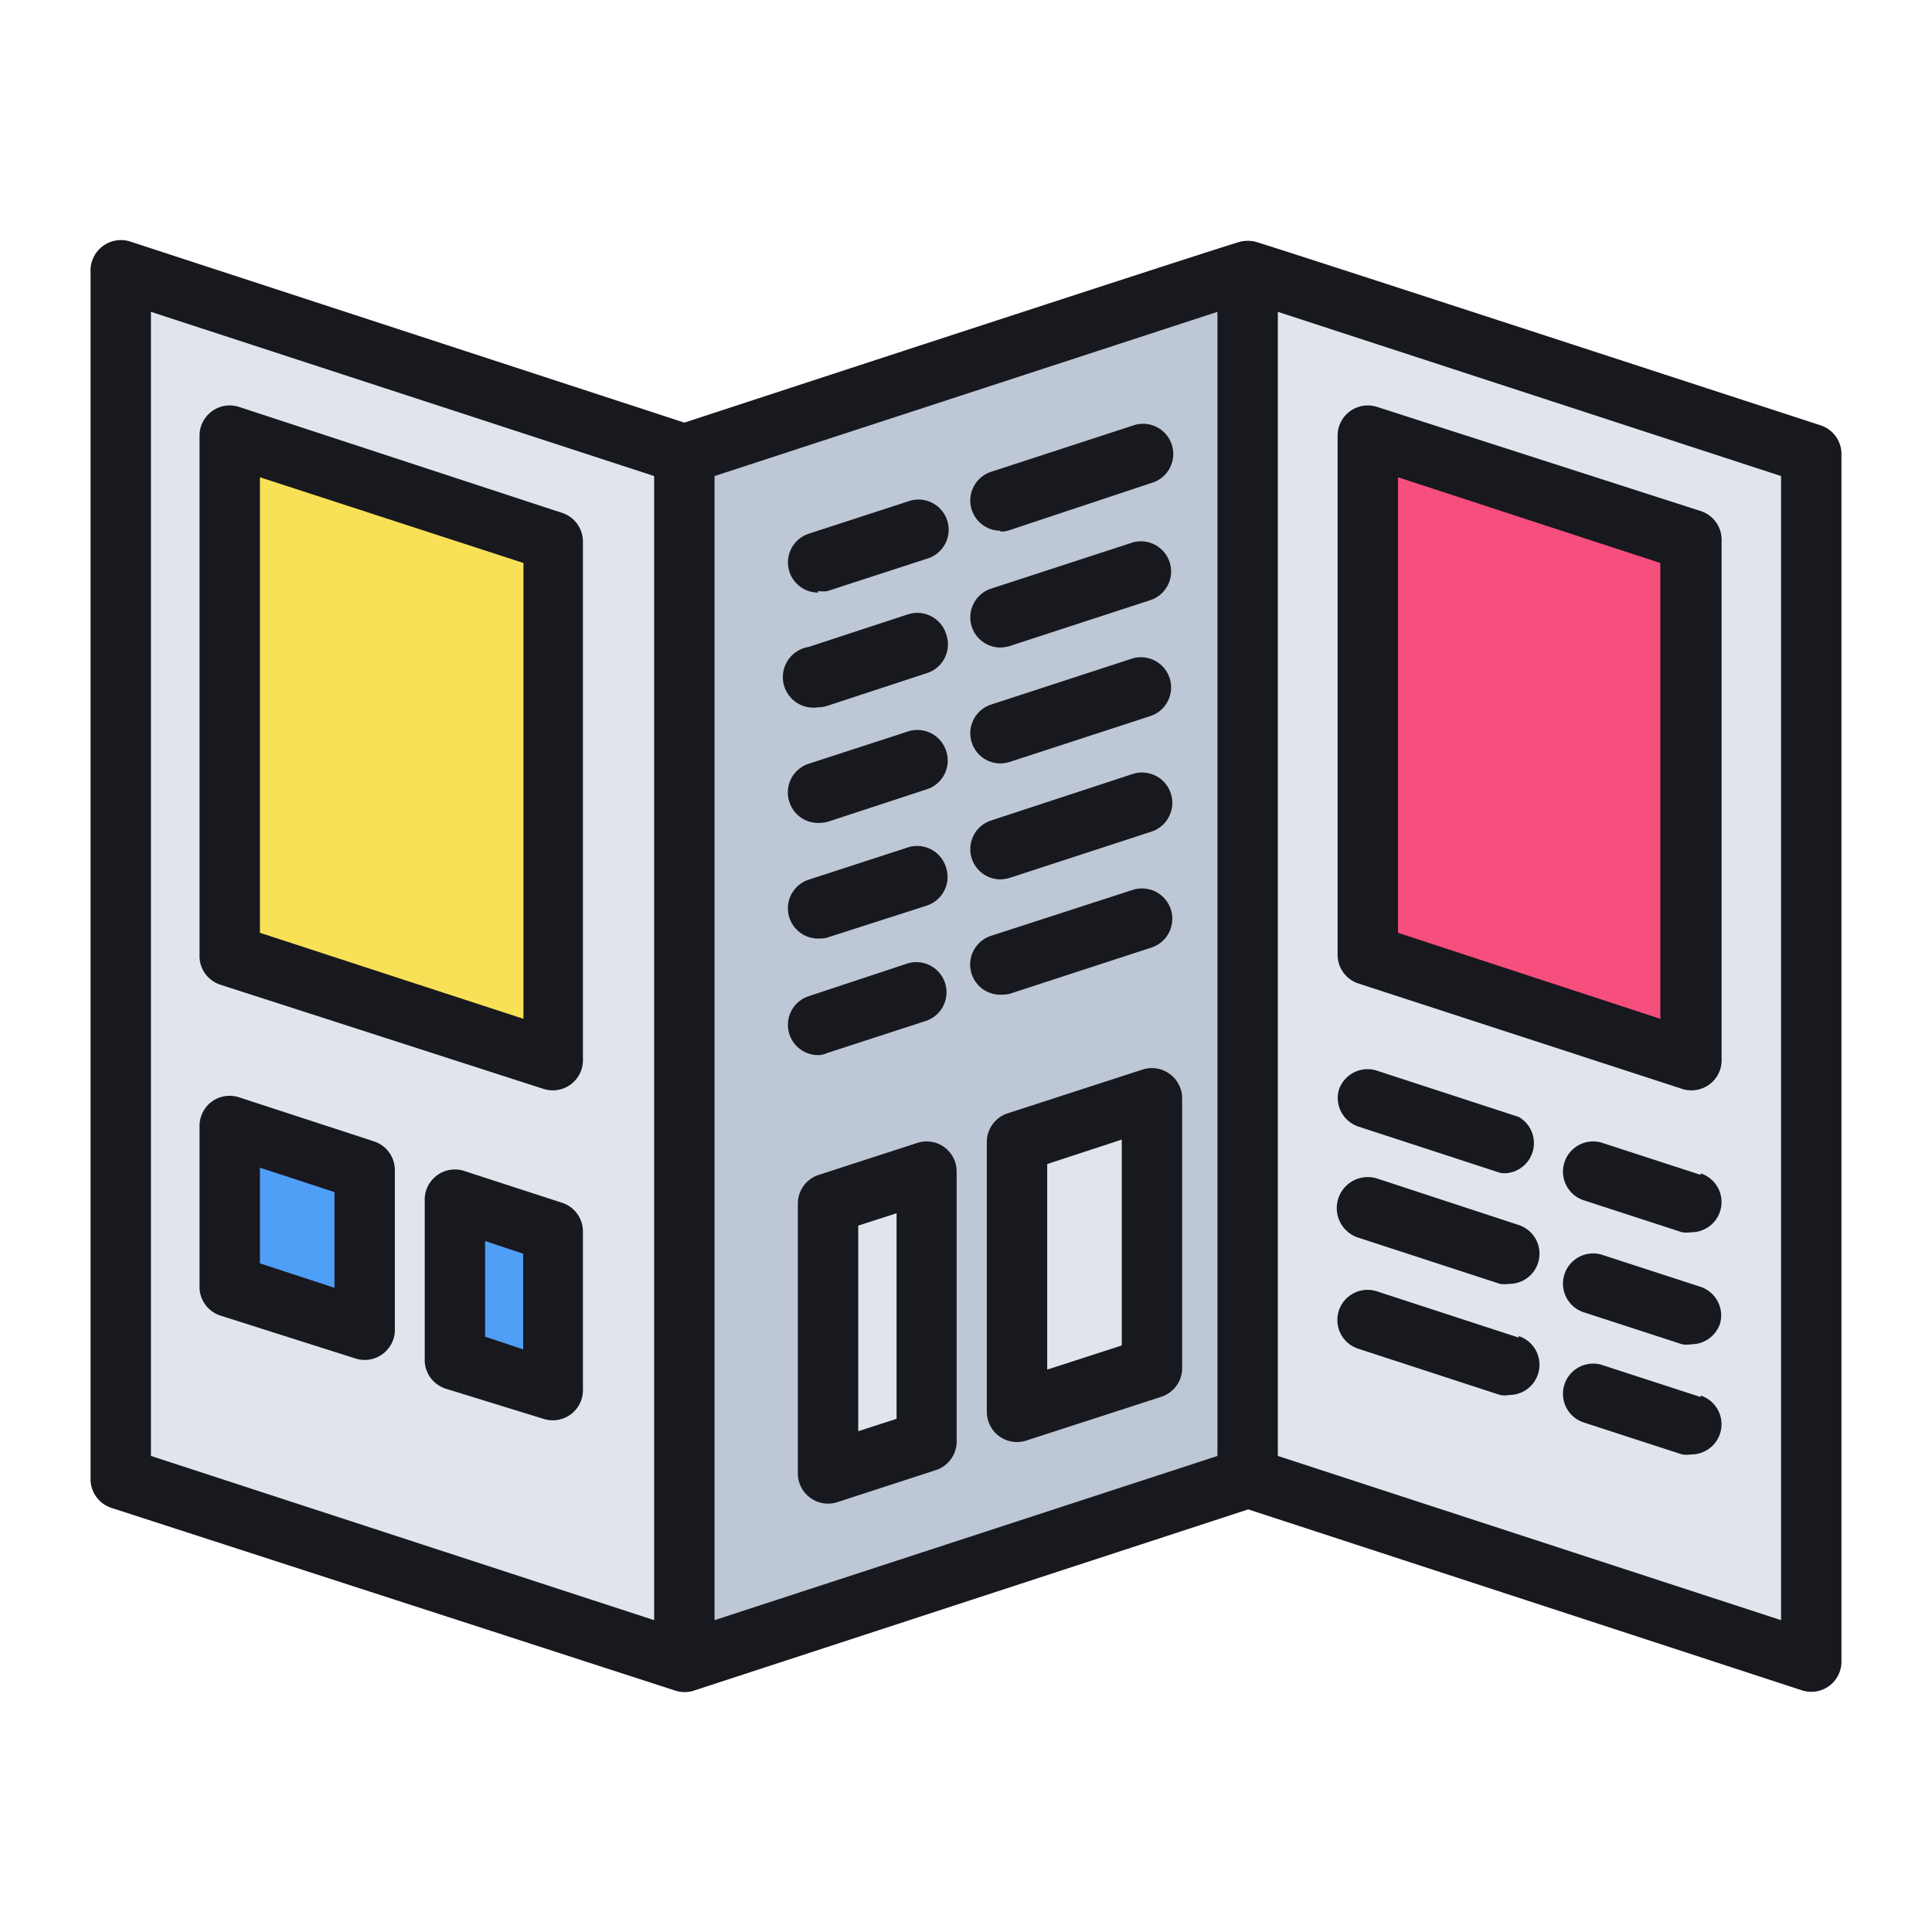
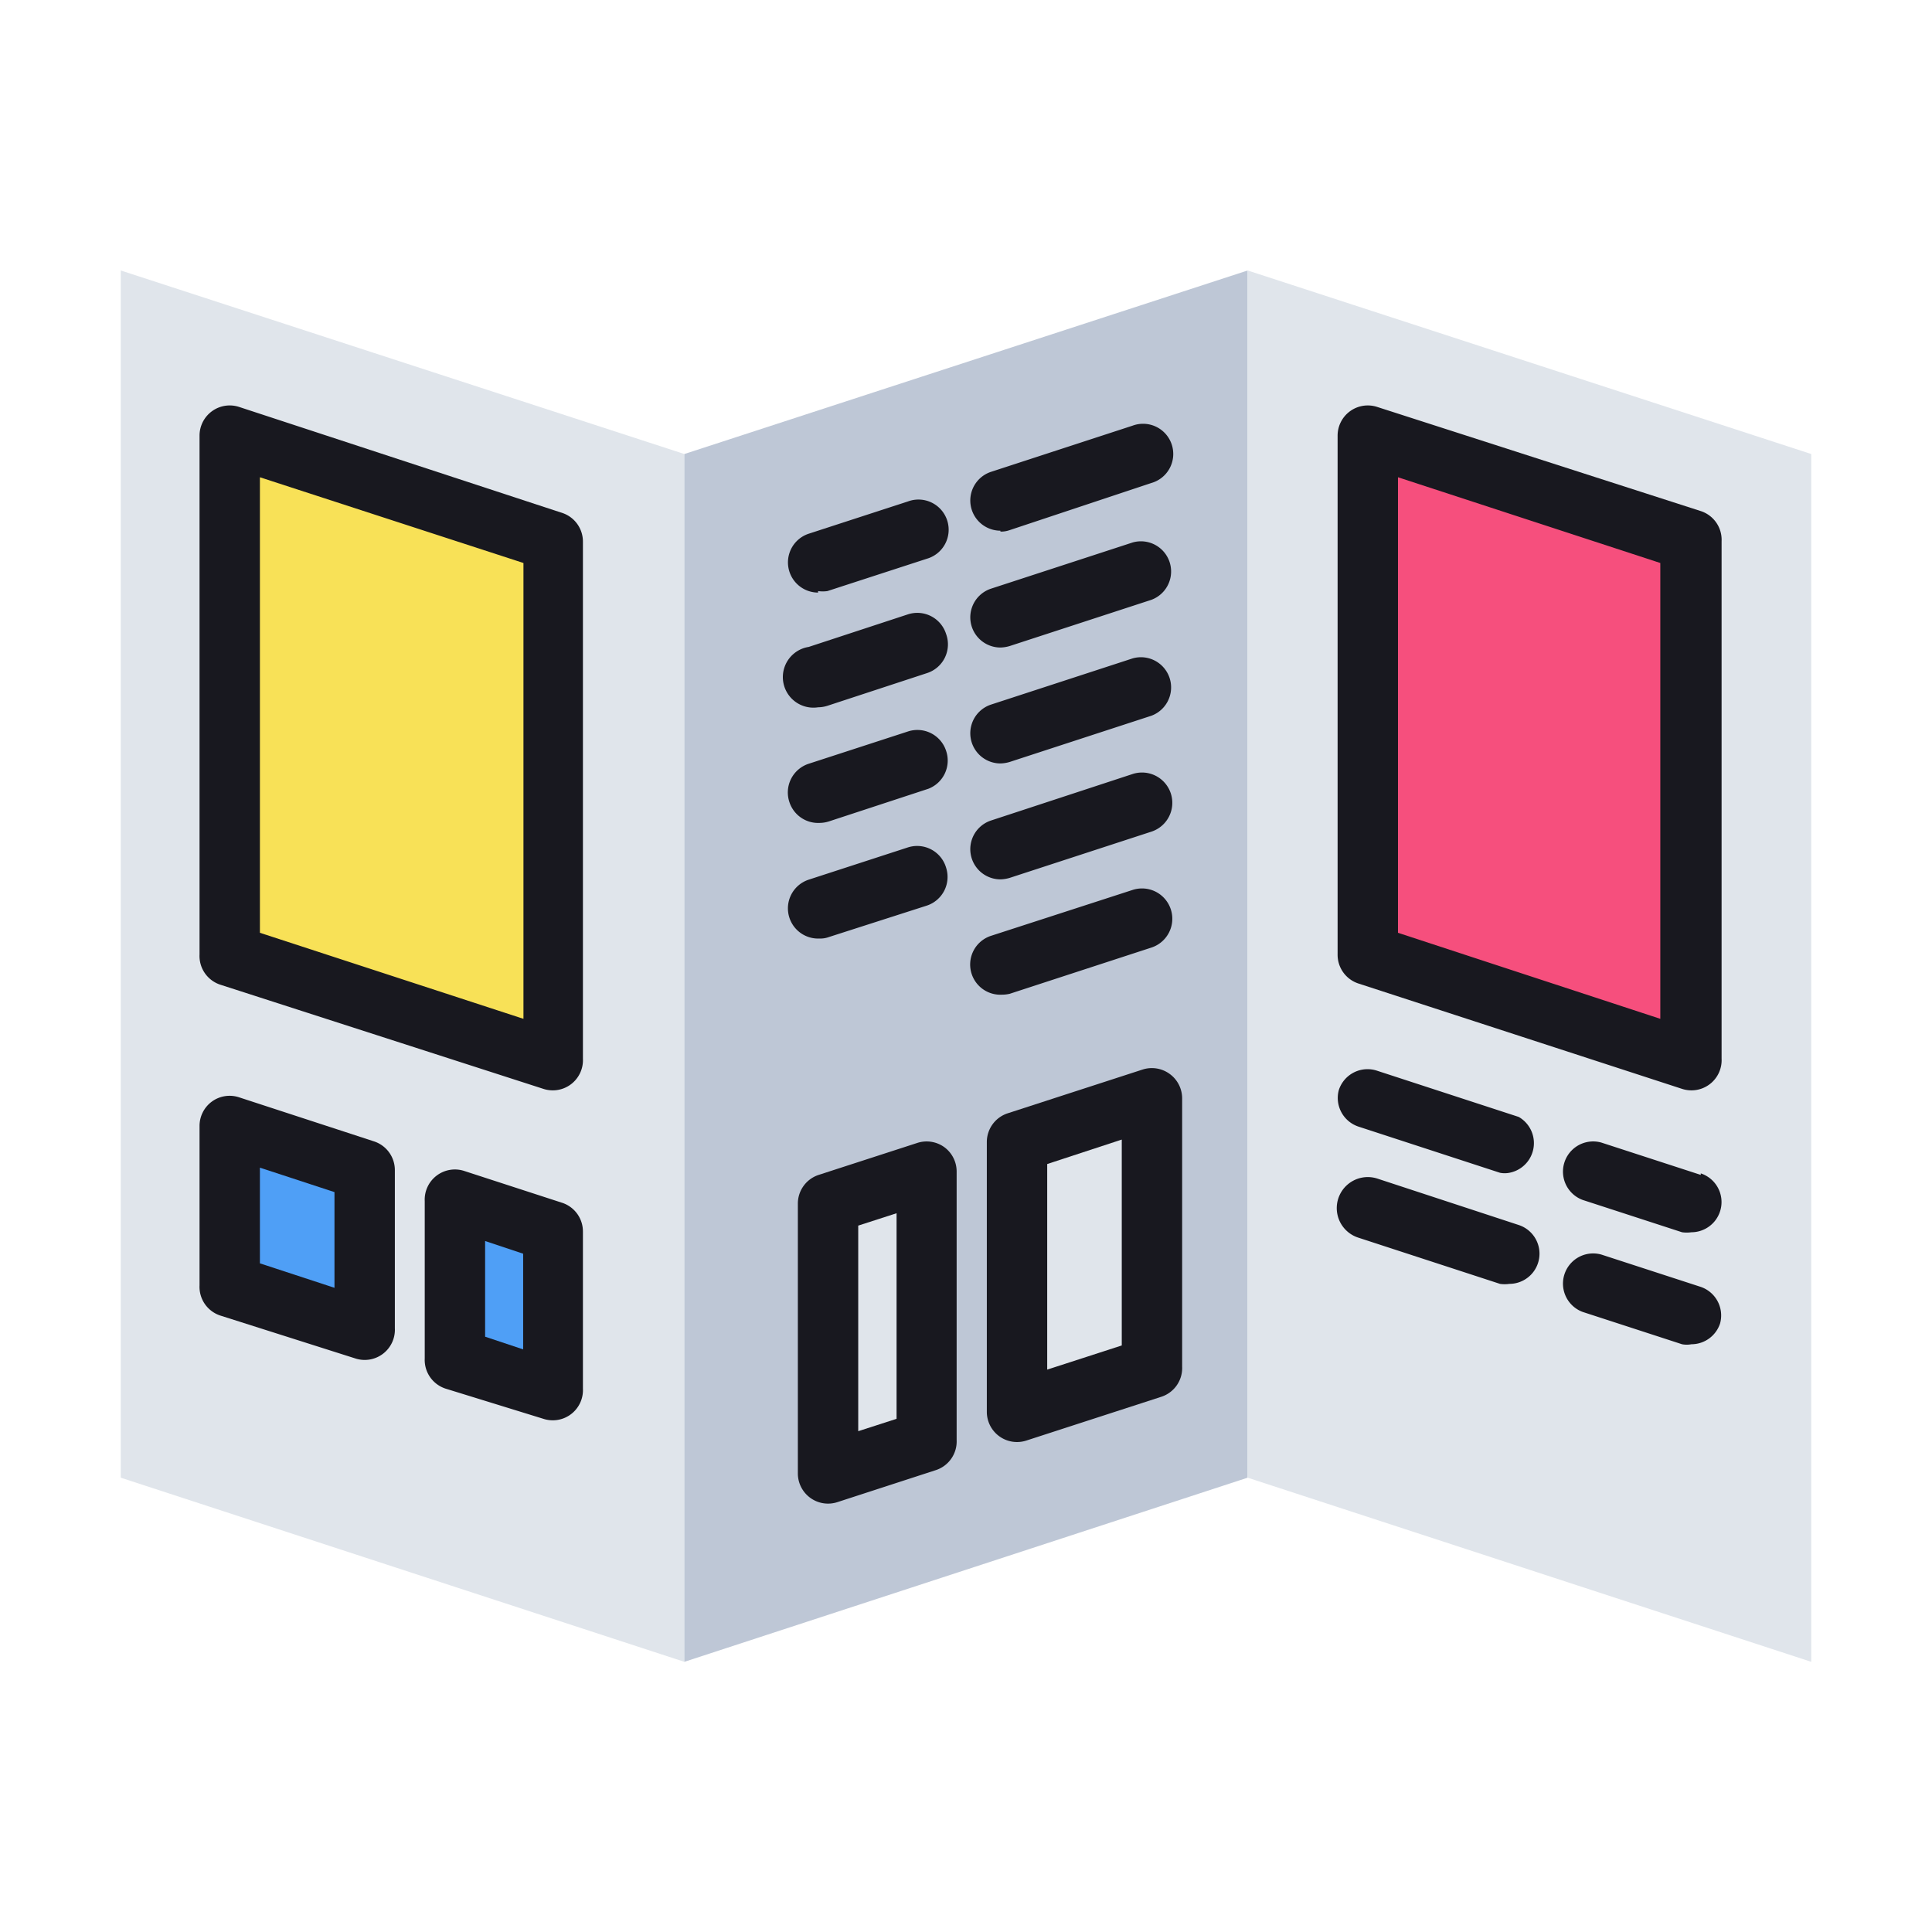
<svg xmlns="http://www.w3.org/2000/svg" viewBox="0 0 64 64">
  <defs>
    <style>.cls-1{fill:#e0e5eb;}.cls-2{fill:#bec7d6;}.cls-3{fill:#f64f7d;}.cls-4{fill:#f8e157;}.cls-5{fill:#4f9ff6;}.cls-6{fill:#18181f;}</style>
  </defs>
  <g id="Brochure">
    <polygon class="cls-1" points="4 8.96 22.67 15.04 22.67 55.05 4 48.95 4 8.96" />
    <polygon class="cls-2" points="41.33 8.96 22.67 15.04 22.67 55.05 41.33 48.95 41.33 8.96" />
    <polygon class="cls-1" points="41.33 8.96 60 15.04 60 55.05 41.33 48.95 41.33 8.96" />
    <polygon class="cls-3" points="45.3 14.43 45.3 31.63 56.03 35.12 56.03 17.93 45.3 14.43" />
    <polygon class="cls-4" points="7.61 14.43 7.61 31.63 18.34 35.12 18.34 17.93 7.61 14.43" />
    <polygon class="cls-5" points="15.07 39.74 15.07 45.01 18.34 46.07 18.34 40.8 15.07 39.74" />
    <polygon class="cls-5" points="7.61 37.3 7.61 42.58 12.08 44.03 12.08 38.76 7.61 37.3" />
    <polygon class="cls-1" points="30.7 38.81 30.7 47.75 27.43 48.81 27.43 39.87 30.7 38.81" />
    <polygon class="cls-1" points="38.16 36.38 38.16 45.31 33.69 46.77 33.69 37.83 38.16 36.38" />
-     <path class="cls-6" d="M60.31,14.09c-3.87-1.26-18.38-6-18.75-6.09a1.14,1.14,0,0,0-.45,0c-.36.08-13.65,4.43-18.44,6L4.31,8a1,1,0,0,0-.9.15A1,1,0,0,0,3,9V49a1,1,0,0,0,.69.95L22.36,56A1,1,0,0,0,23,56l18.35-6,18.36,6A1,1,0,0,0,61,55V15A1,1,0,0,0,60.31,14.09ZM5,10.33l16.67,5.44v37.9L5,48.23Zm18.67,5.44,16.66-5.44v37.9L23.67,53.67ZM59,53.67,42.33,48.23V10.33L59,15.77Z" />
    <path class="cls-6" d="M45,32.58l10.72,3.49a1,1,0,0,0,1.31-1V17.93a1,1,0,0,0-.69-1L45.62,13.48a1,1,0,0,0-1.31.95V31.62A1,1,0,0,0,45,32.58Zm1.31-16.77L55,18.65v15.1L46.31,30.9Z" />
    <path class="cls-6" d="M56.34,38.92l-3.29-1.07a1,1,0,0,0-.62,1.9l3.29,1.07a1.12,1.12,0,0,0,.31,0,1,1,0,0,0,.31-1.95Z" />
    <path class="cls-6" d="M50.31,37l-4.69-1.53a1,1,0,0,0-1.27.64A1,1,0,0,0,45,37.32l4.69,1.53a.81.81,0,0,0,.31,0A1,1,0,0,0,50.31,37Z" />
    <path class="cls-6" d="M56.34,42.63l-3.29-1.07a1,1,0,0,0-.62,1.9l3.29,1.07a.84.84,0,0,0,.31,0,1,1,0,0,0,.95-.69A1,1,0,0,0,56.34,42.63Z" />
    <path class="cls-6" d="M45,41l4.69,1.53a1.06,1.06,0,0,0,.31,0,1,1,0,0,0,.31-1.95l-4.69-1.54A1,1,0,1,0,45,41Z" />
-     <path class="cls-6" d="M56.34,46.28l-3.29-1.07a1,1,0,0,0-.62,1.9l3.29,1.07a1.12,1.12,0,0,0,.31,0,1,1,0,0,0,.31-1.95Z" />
-     <path class="cls-6" d="M50.31,44.31l-4.69-1.53a1,1,0,0,0-1.27.64A1,1,0,0,0,45,44.68l4.69,1.53a.81.81,0,0,0,.31,0,1,1,0,0,0,.31-1.95Z" />
    <path class="cls-6" d="M18.65,17,7.92,13.48a1,1,0,0,0-1.31.95V31.62a1,1,0,0,0,.69,1L18,36.07a1,1,0,0,0,1.31-1V17.93A1,1,0,0,0,18.65,17ZM17.34,33.75,8.61,30.9V15.81l8.73,2.84Z" />
    <path class="cls-6" d="M18.64,39.85l-3.26-1.06a1,1,0,0,0-1.31,1V45a1,1,0,0,0,.69,1L18,47a1,1,0,0,0,1.31-1V40.8A1,1,0,0,0,18.64,39.85ZM17.33,44.7l-1.26-.42V41.11l1.26.42Z" />
    <path class="cls-6" d="M12.39,37.81,7.92,36.35a1,1,0,0,0-.9.14,1,1,0,0,0-.41.81v5.28a1,1,0,0,0,.69,1L11.77,45A1,1,0,0,0,13.08,44V38.76A1,1,0,0,0,12.39,37.81Zm-1.31,4.85-2.47-.81V38.68l2.47.81Z" />
    <path class="cls-6" d="M27.1,19.58a1.06,1.06,0,0,0,.31,0l3.29-1.07a1,1,0,1,0-.62-1.9l-3.29,1.07a1,1,0,0,0,.31,1.95Z" />
    <path class="cls-6" d="M33.14,17.61a.87.87,0,0,0,.31-.05L38.14,16a1,1,0,1,0-.62-1.9l-4.69,1.53a1,1,0,0,0,.31,1.95Z" />
    <path class="cls-6" d="M31.34,21a1,1,0,0,0-1.26-.65l-3.29,1.08a1,1,0,0,0,.31,2,1.06,1.06,0,0,0,.31-.05L30.7,22.3A1,1,0,0,0,31.34,21Z" />
    <path class="cls-6" d="M33.14,21.45a1.18,1.18,0,0,0,.31-.05l4.69-1.53a1,1,0,0,0-.62-1.9L32.83,19.5a1,1,0,0,0,.31,1.95Z" />
    <path class="cls-6" d="M31.34,24.87a1,1,0,0,0-1.26-.64L26.79,25.3a1,1,0,0,0-.64,1.27,1,1,0,0,0,1,.69,1.06,1.06,0,0,0,.31-.05l3.29-1.08A1,1,0,0,0,31.34,24.87Z" />
    <path class="cls-6" d="M33.14,25.29a1.18,1.18,0,0,0,.31-.05l4.69-1.53a1,1,0,0,0-.62-1.9l-4.69,1.53a1,1,0,0,0,.31,1.95Z" />
    <path class="cls-6" d="M30.08,28.07l-3.29,1.07a1,1,0,0,0-.64,1.26,1,1,0,0,0,1,.69.81.81,0,0,0,.31-.05L30.7,30a1,1,0,0,0,.64-1.26A1,1,0,0,0,30.08,28.07Z" />
    <path class="cls-6" d="M33.14,29.13a1.18,1.18,0,0,0,.31-.05l4.69-1.53a1,1,0,0,0-.62-1.91l-4.69,1.54a1,1,0,0,0,.31,1.95Z" />
-     <path class="cls-6" d="M27.41,34.88l3.29-1.07a1,1,0,0,0-.62-1.9L26.79,33a1,1,0,0,0-.64,1.26,1,1,0,0,0,1,.69A.81.81,0,0,0,27.41,34.88Z" />
    <path class="cls-6" d="M33.45,32.92l4.69-1.53a1,1,0,0,0-.62-1.91L32.83,31a1,1,0,0,0-.64,1.27,1,1,0,0,0,1,.68A1.15,1.15,0,0,0,33.45,32.92Z" />
    <path class="cls-6" d="M31.28,38a1,1,0,0,0-.89-.14l-3.27,1.06a1,1,0,0,0-.69.95v8.94a1,1,0,0,0,1.31.95L31,48.7a1,1,0,0,0,.69-1V38.81A1,1,0,0,0,31.28,38ZM29.7,47l-1.27.41V40.6l1.27-.41Z" />
    <path class="cls-6" d="M38.74,35.57a1,1,0,0,0-.89-.14l-4.47,1.45a1,1,0,0,0-.69.95v8.94a1,1,0,0,0,1.31.95l4.47-1.45a1,1,0,0,0,.69-1V36.38A1,1,0,0,0,38.74,35.57Zm-1.58,9-2.47.8V38.56l2.47-.81Z" />
  </g>
</svg>